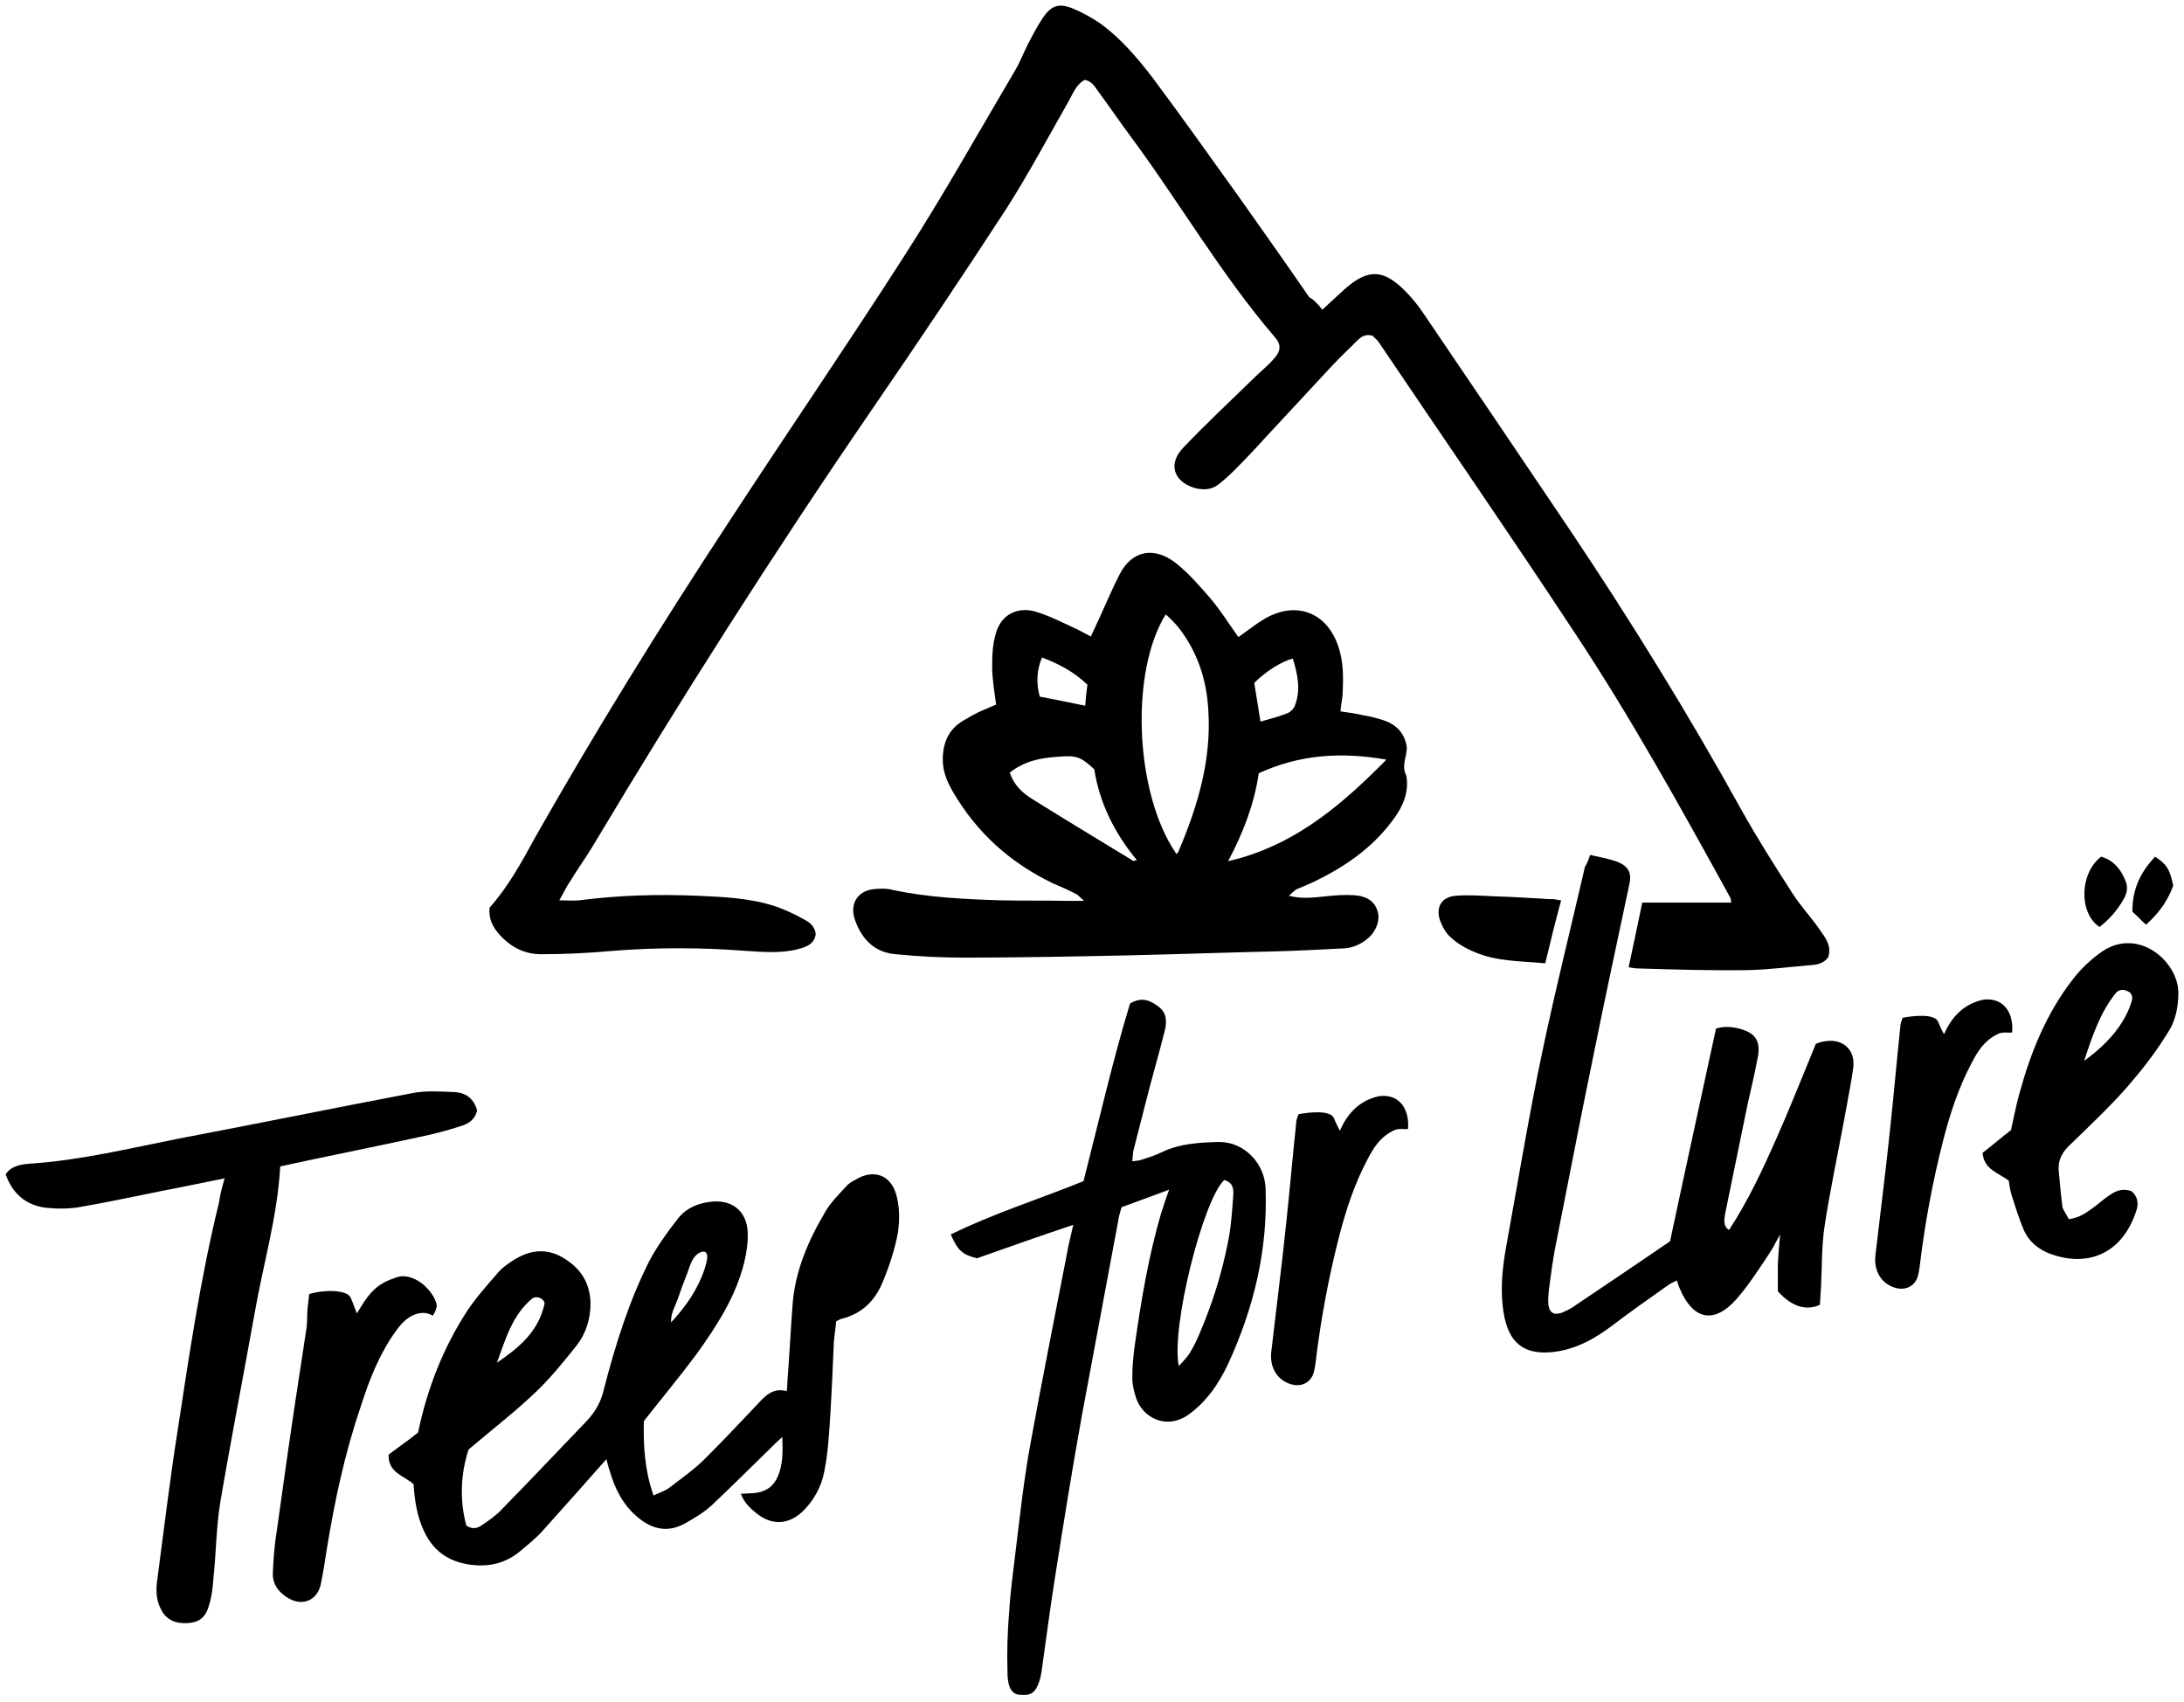
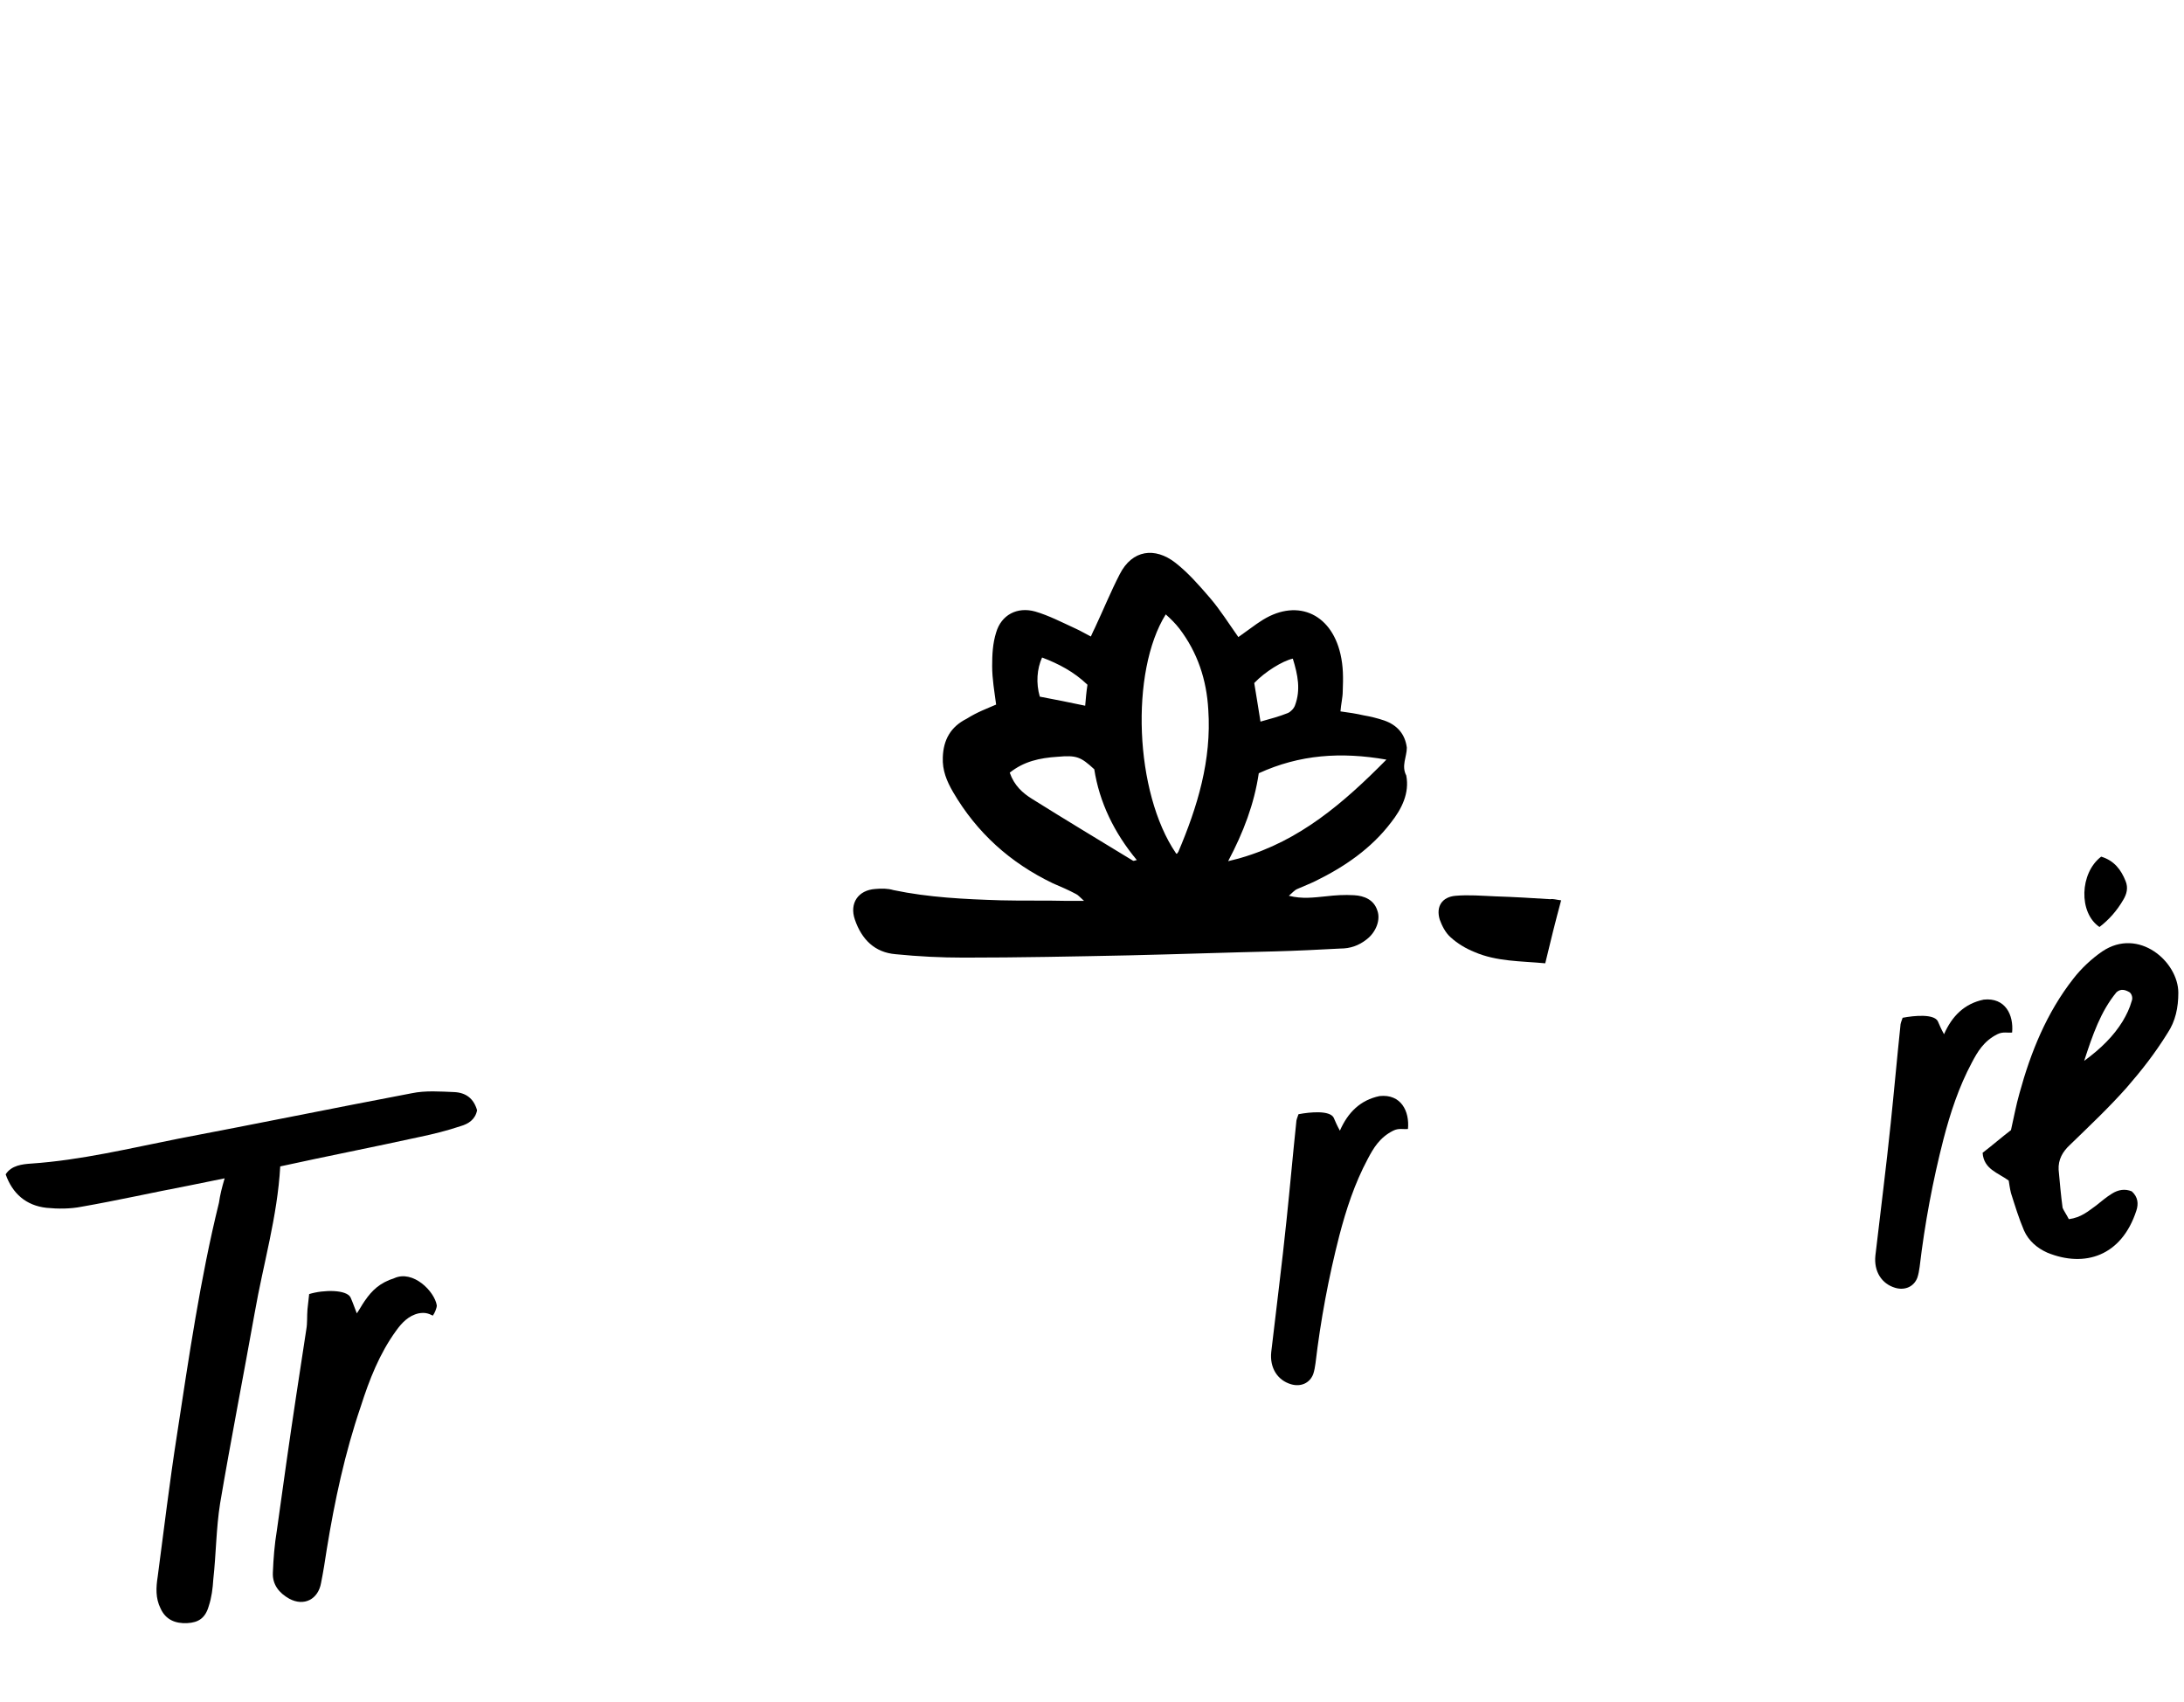
<svg xmlns="http://www.w3.org/2000/svg" width="385" height="300" version="1.1" viewBox="0 0 385 300" xml:space="preserve">
  <g id="XMLID_345_" transform="translate(-228.3 -148.21)">
    <g id="XMLID_346_">
-       <path id="XMLID_442_" d="m461.4 202.8c1.4-1.3 2.6-2.4 3.8-3.5 4.2-3.8 7-3.7 10.9 0.3 1.2 1.2 2.3 2.6 3.3 4.1 8.5 12.5 17 25.1 25.5 37.7 10.8 16.1 21 32.6 30.4 49.6 2.8 5 5.9 9.9 9 14.7 1.4 2.2 3.3 4.2 4.8 6.4 1 1.4 2.1 2.8 1.5 4.8-0.7 1-1.7 1.3-2.8 1.4-3.7 0.3-7.5 0.8-11.2 0.9-6.6 0.1-13.2-0.1-19.7-0.3-0.4 0-0.8-0.1-1.5-0.2 0.8-3.8 1.6-7.5 2.4-11.4h15.7c-0.1-0.5-0.1-0.7-0.2-0.9-8.8-16-17.6-31.9-27.7-47.1-11.2-17-22.8-33.8-34.2-50.7-0.3-0.5-0.8-0.8-1.1-1.2-1.3-0.4-2.1 0.2-2.8 0.9-1.5 1.5-3 2.9-4.4 4.4-3.9 4.2-7.8 8.4-11.7 12.6-1.8 2-3.6 3.9-5.5 5.8-0.9 0.9-1.8 1.7-2.8 2.5-1.3 1-2.8 1-4.3 0.6-3.7-1.2-4.6-4.3-1.9-7.1 4.1-4.3 8.4-8.3 12.6-12.4 1.1-1.1 2.4-2.1 3.4-3.3 1.2-1.3 1.3-2.5 0.1-3.8-9.6-11.2-17-24.1-25.8-35.9-1.7-2.3-3.4-4.8-5.1-7.1-0.7-0.9-1.2-2.1-2.6-2.3-1.5 0.8-2.1 2.5-2.9 3.9-3.6 6.3-7 12.7-10.9 18.8-7.8 12-15.8 23.9-23.9 35.7-17.2 25.1-33.5 50.7-49.1 76.8-1.2 2-2.6 3.9-3.8 5.9-0.7 1-1.2 2.1-2 3.5 1.4 0 2.5 0.1 3.5 0 7-0.9 13.9-1.1 20.9-0.8 4.6 0.2 9.3 0.4 13.8 1.9 1.7 0.6 3.4 1.4 5 2.3 1 0.5 1.8 1.2 2 2.5-0.2 1.8-1.6 2.3-3.1 2.7-3.1 0.8-6.3 0.5-9.4 0.3-7.7-0.6-15.5-0.6-23.2 0-4.2 0.4-8.5 0.6-12.7 0.6-2.9 0-5.3-1.2-7.3-3.4-1.2-1.3-2-2.8-1.8-4.8 3.3-3.7 5.7-8.1 8.1-12.5 10.6-18.7 21.9-36.9 33.7-54.9 10.3-15.8 21-31.4 31.2-47.3 6.9-10.7 13.1-21.8 19.6-32.8 0.9-1.5 1.5-3.1 2.3-4.7 0.8-1.5 1.6-3.1 2.6-4.6 1.5-2.2 2.8-2.7 5.3-1.7 1.7 0.7 3.3 1.6 4.8 2.6 3.6 2.6 6.5 6 9.2 9.5 5.3 7.1 10.4 14.3 15.5 21.4 4.1 5.8 8.2 11.6 12.2 17.4 0.9 0.5 1.6 1.3 2.3 2.2z" />
      <path id="XMLID_435_" d="m403.9 272.4c-0.3-2.3-0.7-4.5-0.7-6.8 0-2 0.1-4 0.7-5.9 0.9-3.1 3.7-4.6 6.9-3.7 2.4 0.7 4.7 1.9 7.1 3 0.9 0.4 1.7 0.9 2.7 1.4 0.3-0.7 0.5-1.1 0.7-1.5 1.5-3.2 2.8-6.4 4.4-9.5 2.2-4.3 6.2-4.8 9.8-2 2.3 1.8 4.2 4 6.1 6.2 1.8 2.1 3.3 4.5 5 6.9 1.1-0.8 2.1-1.5 3.2-2.3 0.2-0.1 0.4-0.3 0.6-0.4 6.2-4.2 12.5-1.7 14.2 5.7 0.5 2.2 0.5 4.1 0.4 6.6 0 1-0.3 2.2-0.4 3.5 1.5 0.2 2.8 0.4 4.1 0.7 1.2 0.2 2.4 0.5 3.6 0.9 2.3 0.8 3.7 2.4 4 4.8 0 1.6-1 3.2-0.1 4.9 0.6 3.1-0.8 5.9-2.7 8.3-3.5 4.6-8.2 7.8-13.3 10.3-1 0.5-2.1 0.9-3.2 1.4-0.5 0.2-0.9 0.7-1.5 1.2 2.4 0.6 4.4 0.3 6.5 0.1 1.7-0.2 3.3-0.3 5-0.2 1.8 0.1 3.5 0.8 4.1 2.7 0.6 1.6-0.2 3.8-1.9 5.1-1.4 1.1-2.9 1.6-4.6 1.6-3.8 0.2-7.7 0.4-11.5 0.5-8.6 0.2-17.1 0.5-25.7 0.7-9.7 0.2-19.5 0.4-29.2 0.4-4 0-8-0.2-12-0.6-3.7-0.3-6-2.6-7.2-6.1-1-2.9 0.6-5.2 3.6-5.4 1.1-0.1 2.2-0.1 3.2 0.2 6.2 1.3 12.5 1.6 18.9 1.8 3.9 0.1 7.8 0 11.7 0.1h3c-0.8-0.7-1-1-1.4-1.2-1.3-0.7-2.7-1.3-4.1-1.9-7.5-3.6-13.4-8.9-17.6-16.1-1.1-1.9-1.9-3.8-1.8-6.1 0.1-3.1 1.4-5.4 4.2-6.8 1.9-1.2 3.6-1.8 5.2-2.5zm31.7 26.2c0.2 0.3 0.3-0.2 0.4-0.2 3.4-8 5.9-16.2 5.3-25.1-0.3-5.3-1.9-10.1-5.1-14.3-0.7-0.9-1.5-1.7-2.4-2.5-6.3 10.1-5.5 31.4 1.8 42.1zm37.1-16.5c-8-1.4-15.3-0.9-22.5 2.4-0.8 5.4-2.7 10.4-5.4 15.5 1.1-0.3 1.7-0.4 2.3-0.6 10.3-3 18-9.6 25.6-17.3zm-66.4 2.3c0.8 2.3 2.3 3.6 3.9 4.6 5.9 3.7 11.9 7.3 17.8 10.9 0.1 0.1 0.3 0 0.7-0.1-4-4.8-6.6-10.2-7.5-16-2.4-2.2-3.1-2.5-6.5-2.2-3.1 0.2-5.9 0.8-8.4 2.8zm43.1-15.8c0.4 2.3 0.7 4.4 1.1 6.8 1.8-0.5 3.3-0.9 4.8-1.5 0.5-0.2 1.1-0.8 1.3-1.4 1-2.7 0.5-5.3-0.4-8.2-1.8 0.4-4.9 2.3-6.8 4.3zm-29.4 0.3c-2.4-2.3-5.1-3.7-8-4.8-0.9 2-1.1 4.5-0.4 6.9 2.6 0.5 5.2 1 8 1.6 0.1-1.2 0.2-2.4 0.4-3.7z" />
      <path id="XMLID_434_" d="m503.5 306.9c-1 3.7-1.9 7.3-2.8 11.1-4.3-0.4-8.6-0.3-12.5-2-1.5-0.6-3-1.5-4.2-2.6-0.9-0.8-1.5-2-1.9-3.1-0.7-2.3 0.4-4 2.8-4.2 2.3-0.2 4.6 0 7 0.1 3.2 0.1 6.5 0.3 9.7 0.5 0.5-0.1 1 0.1 1.9 0.2z" />
-       <path id="XMLID_430_" d="m335.2 405.4c-3.9 4.4-7.6 8.6-11.4 12.8-1.2 1.3-2.6 2.4-3.9 3.5-2.2 1.8-4.8 2.6-7.7 2.4-4.2-0.3-7.3-2.1-9.1-5.9-1.3-2.7-1.7-5.5-1.9-8.4-1.7-1.5-4.5-2-4.4-5.2 0.9-0.7 1.8-1.3 2.7-2 0.9-0.6 1.7-1.3 2.5-1.9 1.6-7.7 4.4-14.9 8.7-21.5 1.6-2.4 3.6-4.6 5.5-6.8 0.7-0.8 1.6-1.4 2.5-2 2.8-1.8 5.7-2.3 8.7-0.6 3.1 1.8 4.9 4.3 5 8.1 0 2.8-0.8 5.3-2.4 7.4-2.4 3-4.8 6-7.6 8.6-3.6 3.4-7.5 6.4-11.5 9.8-1.4 4.3-1.6 8.9-0.4 13.4 1.2 0.8 2.1 0.4 2.8-0.1 1.2-0.8 2.5-1.7 3.5-2.8 5-5.1 9.9-10.3 14.9-15.5 1.6-1.7 2.6-3.5 3.1-5.8 2-7.7 4.4-15.4 8-22.5 1.4-2.6 3.2-5.1 5-7.4 1.5-1.9 3.7-2.8 6.1-3 3.5-0.3 6 1.7 6.2 5.3 0.1 1.8-0.2 3.7-0.6 5.4-1.5 6.1-4.9 11.3-8.5 16.3-2.9 3.9-6 7.6-9.2 11.7-0.1 4.1 0.1 8.5 1.7 13.1 1.3-0.6 2.3-0.9 3.1-1.6 2.1-1.6 4.2-3.1 6-4.9 3.4-3.4 6.7-6.9 10-10.4 1.2-1.2 2.4-2 4.4-1.5 0.1-1 0.1-2 0.2-3 0.3-4 0.5-8 0.8-12 0.4-6.1 2.8-11.6 5.9-16.8 0.9-1.5 2.3-2.9 3.5-4.2 0.4-0.5 1-0.9 1.6-1.2 3.2-2 6.3-1 7.3 2.6 0.6 2.1 0.6 4.5 0.3 6.6-0.5 2.8-1.4 5.6-2.5 8.3-1.3 3.5-3.7 6.1-7.6 7l-0.8 0.4c-0.1 1.2-0.3 2.4-0.4 3.6-0.2 4.7-0.4 9.3-0.7 14-0.2 3-0.4 6-1 8.9-0.5 2.7-1.9 5.2-3.9 7.1-2.5 2.3-5.4 2.4-8.1 0.2-1.1-0.9-2.1-1.8-2.7-3.4 0.8 0 1.4-0.1 2.1-0.1 2.5-0.2 3.9-1.3 4.7-3.7 0.6-1.9 0.6-3.7 0.5-6.2-0.9 0.8-1.4 1.3-2 1.9-3.5 3.4-6.9 6.8-10.4 10.1-1.4 1.3-3.1 2.3-4.7 3.2-3 1.7-5.8 1.1-8.3-1-2.6-2.1-4.1-5-5-8.2-0.2-0.5-0.4-1.3-0.6-2.1zm-19.3-17c3.8-2.6 7.3-5.4 8.4-10.4 0-0.5-0.5-0.9-0.8-1-0.4-0.2-1-0.2-1.4 0.1-3.5 2.9-4.7 7.2-6.2 11.3zm36.4-19.6c-1.8 0.3-2.3 2.3-2.8 3.7-0.6 1.5-1.2 3.1-1.7 4.6-0.5 1.4-1.3 2.7-1.2 4.2 2.6-2.8 4.7-5.8 5.9-9.4 0.3-1 1-3-0.2-3.1z" />
-       <path id="XMLID_429_" d="m508.6 298.9c1.8 0.4 3.4 0.7 4.8 1.2 2 0.8 2.6 2 2.1 4.1-2.2 10.3-4.4 20.6-6.5 31-2.3 11.1-4.4 22.2-6.6 33.2-0.4 2.2-0.7 4.4-1 6.7-0.2 1.9-0.8 5.5 2.2 4.5 0.7-0.3 1.4-0.6 2.1-1.1 5.8-3.9 11.6-7.8 17-11.5 2.7-12.7 5.4-25 8.1-37.5 1.6-0.5 3.4-0.3 5 0.3 2.2 0.8 2.9 2.3 2.3 5.1-0.5 2.6-1.1 5.2-1.7 7.8-1.3 6.3-2.6 12.7-3.9 19-0.2 1.1-0.6 2.6 0.6 3.3 3.4-5.2 5.9-10.6 8.3-16s4.6-11 7-16.8c0.2-0.1 0.7-0.3 1.3-0.4 3.3-0.7 5.7 1.3 5.3 4.6-0.4 2.9-1 5.7-1.5 8.6-1.2 6.5-2.6 13-3.6 19.6-0.5 3.5-0.4 7.1-0.6 10.7-0.1 1-0.1 2-0.2 2.9-2.4 1.1-5 0.3-7.4-2.4v-4.8c0.1-1.6 0.2-3.1 0.4-5.2-0.8 1.4-1.3 2.5-2 3.5-1.8 2.7-3.6 5.5-5.7 7.9-4 4.5-7.7 3.6-10-1.9-0.2-0.4-0.3-0.8-0.5-1.4-0.6 0.3-1.1 0.5-1.5 0.8-3.4 2.4-6.8 4.8-10.1 7.3-2.8 2.1-5.8 3.8-9.4 4.4-6.9 1.1-9.1-2.5-9.7-8-0.4-3.5 0-7 0.6-10.4 2.1-11.5 4-23.1 6.4-34.5 2.3-10.9 5-21.7 7.5-32.5 0.3-0.5 0.6-1.1 0.9-2.1z" />
-       <path id="XMLID_371_" d="m407.8 446.9c-1.7-0.3-1.9-2.5-1.9-4.1-0.1-3.5 0-7 0.3-10.5 0.2-3.5 0.7-7 1.1-10.4 0.8-6.5 1.5-13.1 2.7-19.5 2-11 4.2-21.9 6.3-32.8 0.3-1.7 0.7-3.4 1.2-5.5-6 2-11.6 4-17 5.9-2.6-0.7-3.3-1.3-4.6-4.2 7.5-3.7 15.5-6.2 23.4-9.4 2.7-10.5 5.1-21.1 8.2-31.3 2.1-1.3 3.7-0.5 5.1 0.6 1.3 1 1.4 2.4 1.1 3.9-1.1 4.4-2.4 8.8-3.5 13.2-0.7 2.7-1.4 5.5-2.1 8.2-0.1 0.5-0.1 1.1-0.2 1.9 0.7-0.1 1.2-0.1 1.7-0.3 1.3-0.4 2.5-0.8 3.7-1.4 3-1.4 6.3-1.6 9.5-1.7 5.1-0.2 8.5 4.1 8.6 8.2 0.4 10.9-2.1 21.1-6.6 30.9-1.7 3.6-3.9 6.8-7.2 9.1-3.8 2.5-7.8 0.4-9-3-0.4-1.2-0.7-2.4-0.7-3.6 0-2.1 0.2-4.2 0.5-6.2 1.1-7.7 2.4-15.4 4.6-22.9 0.4-1.2 0.8-2.5 1.4-4.1-3 1.1-5.6 2.1-8.4 3.1-0.2 0.8-0.5 1.6-0.6 2.5-2.1 11.4-4.3 22.9-6.4 34.3-1.7 9.4-3.2 18.8-4.7 28.3-0.9 5.6-1.6 11.2-2.4 16.8-0.1 0.6-0.2 1.1-0.4 1.7-0.8 2.3-1.7 2.5-3.7 2.3zm28.3-57.9c0.8-0.9 1.4-1.5 1.8-2.1 0.7-1.1 1.3-2.3 1.8-3.5 2.2-5.1 3.9-10.4 5-15.9 0.6-2.8 0.8-5.7 1-8.6 0.1-1.2-0.1-2.3-1.6-2.7-3.7 3.5-9.4 25.9-8 32.8z" />
      <path id="XMLID_370_" d="m267.9 355.9c-2.4 0.5-4.4 0.9-6.4 1.3-6.3 1.2-12.5 2.6-18.8 3.7-2 0.4-4.2 0.4-6.2 0.2-3.6-0.4-6-2.5-7.2-5.9 1-1.6 3-1.8 4.5-1.9 8.8-0.6 17.4-2.7 26-4.4 13.7-2.6 27.4-5.4 41.1-8 2.4-0.5 5-0.3 7.5-0.2 2 0.1 3.4 1.1 4 3.2-0.3 1.6-1.5 2.4-2.9 2.8-2.4 0.8-4.8 1.4-7.2 1.9-8.2 1.8-16.4 3.4-24.6 5.2-0.5 8.9-3 17.2-4.5 25.8-2 11.2-4.2 22.4-6.1 33.6-0.7 4.4-0.7 8.9-1.2 13.4-0.1 1.6-0.3 3.2-0.8 4.7-0.6 2.1-1.8 2.9-3.8 3-2.1 0.1-3.8-0.6-4.7-2.6-0.9-1.8-0.8-3.7-0.5-5.6 1.1-8.3 2.1-16.7 3.4-25 2.1-13.7 4.1-27.5 7.4-40.9 0.2-1.4 0.5-2.6 1-4.3z" />
      <path id="XMLID_367_" d="m593 363.1c2.2-0.3 3.4-1.4 4.8-2.4 0.9-0.7 1.8-1.5 2.8-2.1 1.1-0.7 2.3-0.9 3.5-0.4 1.1 1 1.2 2.2 0.8 3.4-2.6 8-9.1 10.1-15.7 7.4-1.8-0.8-3.3-2.1-4.1-3.9-0.9-2.1-1.6-4.4-2.3-6.6-0.2-0.8-0.3-1.6-0.4-2.2-1.9-1.4-4.4-2-4.6-4.9 1.7-1.3 3.3-2.7 5-4 0.5-2.2 0.9-4.4 1.5-6.5 2-7.3 4.8-14.2 9.5-20.2 1.4-1.8 3.2-3.5 5.1-4.8 6.4-4.3 13.4 1.8 13.4 7.3 0 2.6-0.5 5-1.9 7.1-2.3 3.7-4.6 6.6-7.2 9.6-3.1 3.5-6.6 6.8-10 10.1-1.3 1.2-2.1 2.6-2 4.4 0.2 2.2 0.4 4.5 0.7 6.7 0.2 0.5 0.7 1.2 1.1 2zm2.7-27.9c3-2.2 5.2-4.4 6.8-7 0.7-1.2 1.2-2.2 1.6-3.6 0.2-0.5 0-1.2-0.4-1.5-0.7-0.4-1.5-0.7-2.3 0-2.8 3.4-4.2 7.5-5.7 12.1z" />
      <path id="XMLID_366_" d="m304.6 380.1c-0.8-0.4-1.4-0.6-2.5-0.4-1.8 0.4-3 1.7-4 3.1-2.9 4-4.7 8.6-6.2 13.3-2.8 8.2-4.6 16.6-6 25.2-0.3 2-0.6 3.9-1 5.9-0.5 2.9-3 4.2-5.6 2.8-1.8-1-3-2.5-2.9-4.6 0.1-2.5 0.3-5 0.7-7.4 1.1-7.9 2.2-15.8 3.4-23.7 0.6-3.9 1.2-7.9 1.8-11.8 0.2-1.1 0.1-2.3 0.2-3.5l0.3-2.7c2.6-0.8 6.6-0.8 7.3 0.6 0.4 0.9 0.7 1.8 1.1 2.8 0.5-0.7 0.9-1.5 1.4-2.2 1.3-1.9 2.7-3.2 5.2-4 3.3-1.5 7.1 2.3 7.5 4.8 0 0.5-0.4 1.4-0.7 1.8z" />
      <path id="XMLID_365_" d="m473.9 347.5c-2.4 1.2-3.5 3.1-4.5 5-2.3 4.3-3.8 8.9-5 13.5-1.9 7.4-3.3 14.9-4.2 22.5-0.1 0.7-0.2 1.3-0.4 1.9-0.6 1.6-2.2 2.3-3.9 1.8-2.4-0.7-3.8-2.9-3.5-5.7 0.9-7.8 1.9-15.5 2.7-23.3 0.6-5.7 1.1-11.4 1.7-17.1 0-0.5 0.2-0.9 0.4-1.5 2.1-0.4 5.5-0.7 6.2 0.6 0.3 0.7 0.6 1.4 1.1 2.3 1.4-3.2 3.6-5.4 7-6.1 3.8-0.4 5.3 2.7 5 5.8-0.8 0.1-1.6-0.2-2.6 0.3z" />
      <path id="XMLID_364_" d="m580.4 330.5c-2.4 1.2-3.5 3.1-4.5 5-2.3 4.3-3.8 8.9-5 13.5-1.9 7.4-3.3 14.9-4.2 22.5-0.1 0.7-0.2 1.3-0.4 1.9-0.6 1.6-2.2 2.3-3.9 1.8-2.4-0.7-3.8-2.9-3.5-5.7 0.9-7.8 1.9-15.5 2.7-23.3 0.6-5.7 1.1-11.4 1.7-17.1 0-0.5 0.2-0.9 0.4-1.5 2.1-0.4 5.5-0.7 6.2 0.6 0.3 0.7 0.6 1.4 1.1 2.3 1.4-3.2 3.6-5.4 7-6.1 3.8-0.4 5.3 2.7 5 5.8-0.8 0.1-1.6-0.2-2.6 0.3z" />
      <path id="XMLID_363_" d="m598.7 299.2c2.3 0.7 3.5 2.3 4.3 4.3 0.5 1.2 0.2 2.3-0.4 3.3-1.1 1.9-2.5 3.5-4.2 4.8-3.7-2.5-3.5-9.5 0.3-12.4z" />
-       <path id="XMLID_349_" d="m606.6 311.2c-1-0.9-1.8-1.8-2.4-2.3 0-4.4 1.7-7.2 4-9.7 2 1.3 2.6 2.2 3.2 5.1-0.8 2.3-2.3 4.7-4.8 6.9z" />
      <path id="XMLID_347_" d="m317.9 295" />
    </g>
  </g>
</svg>